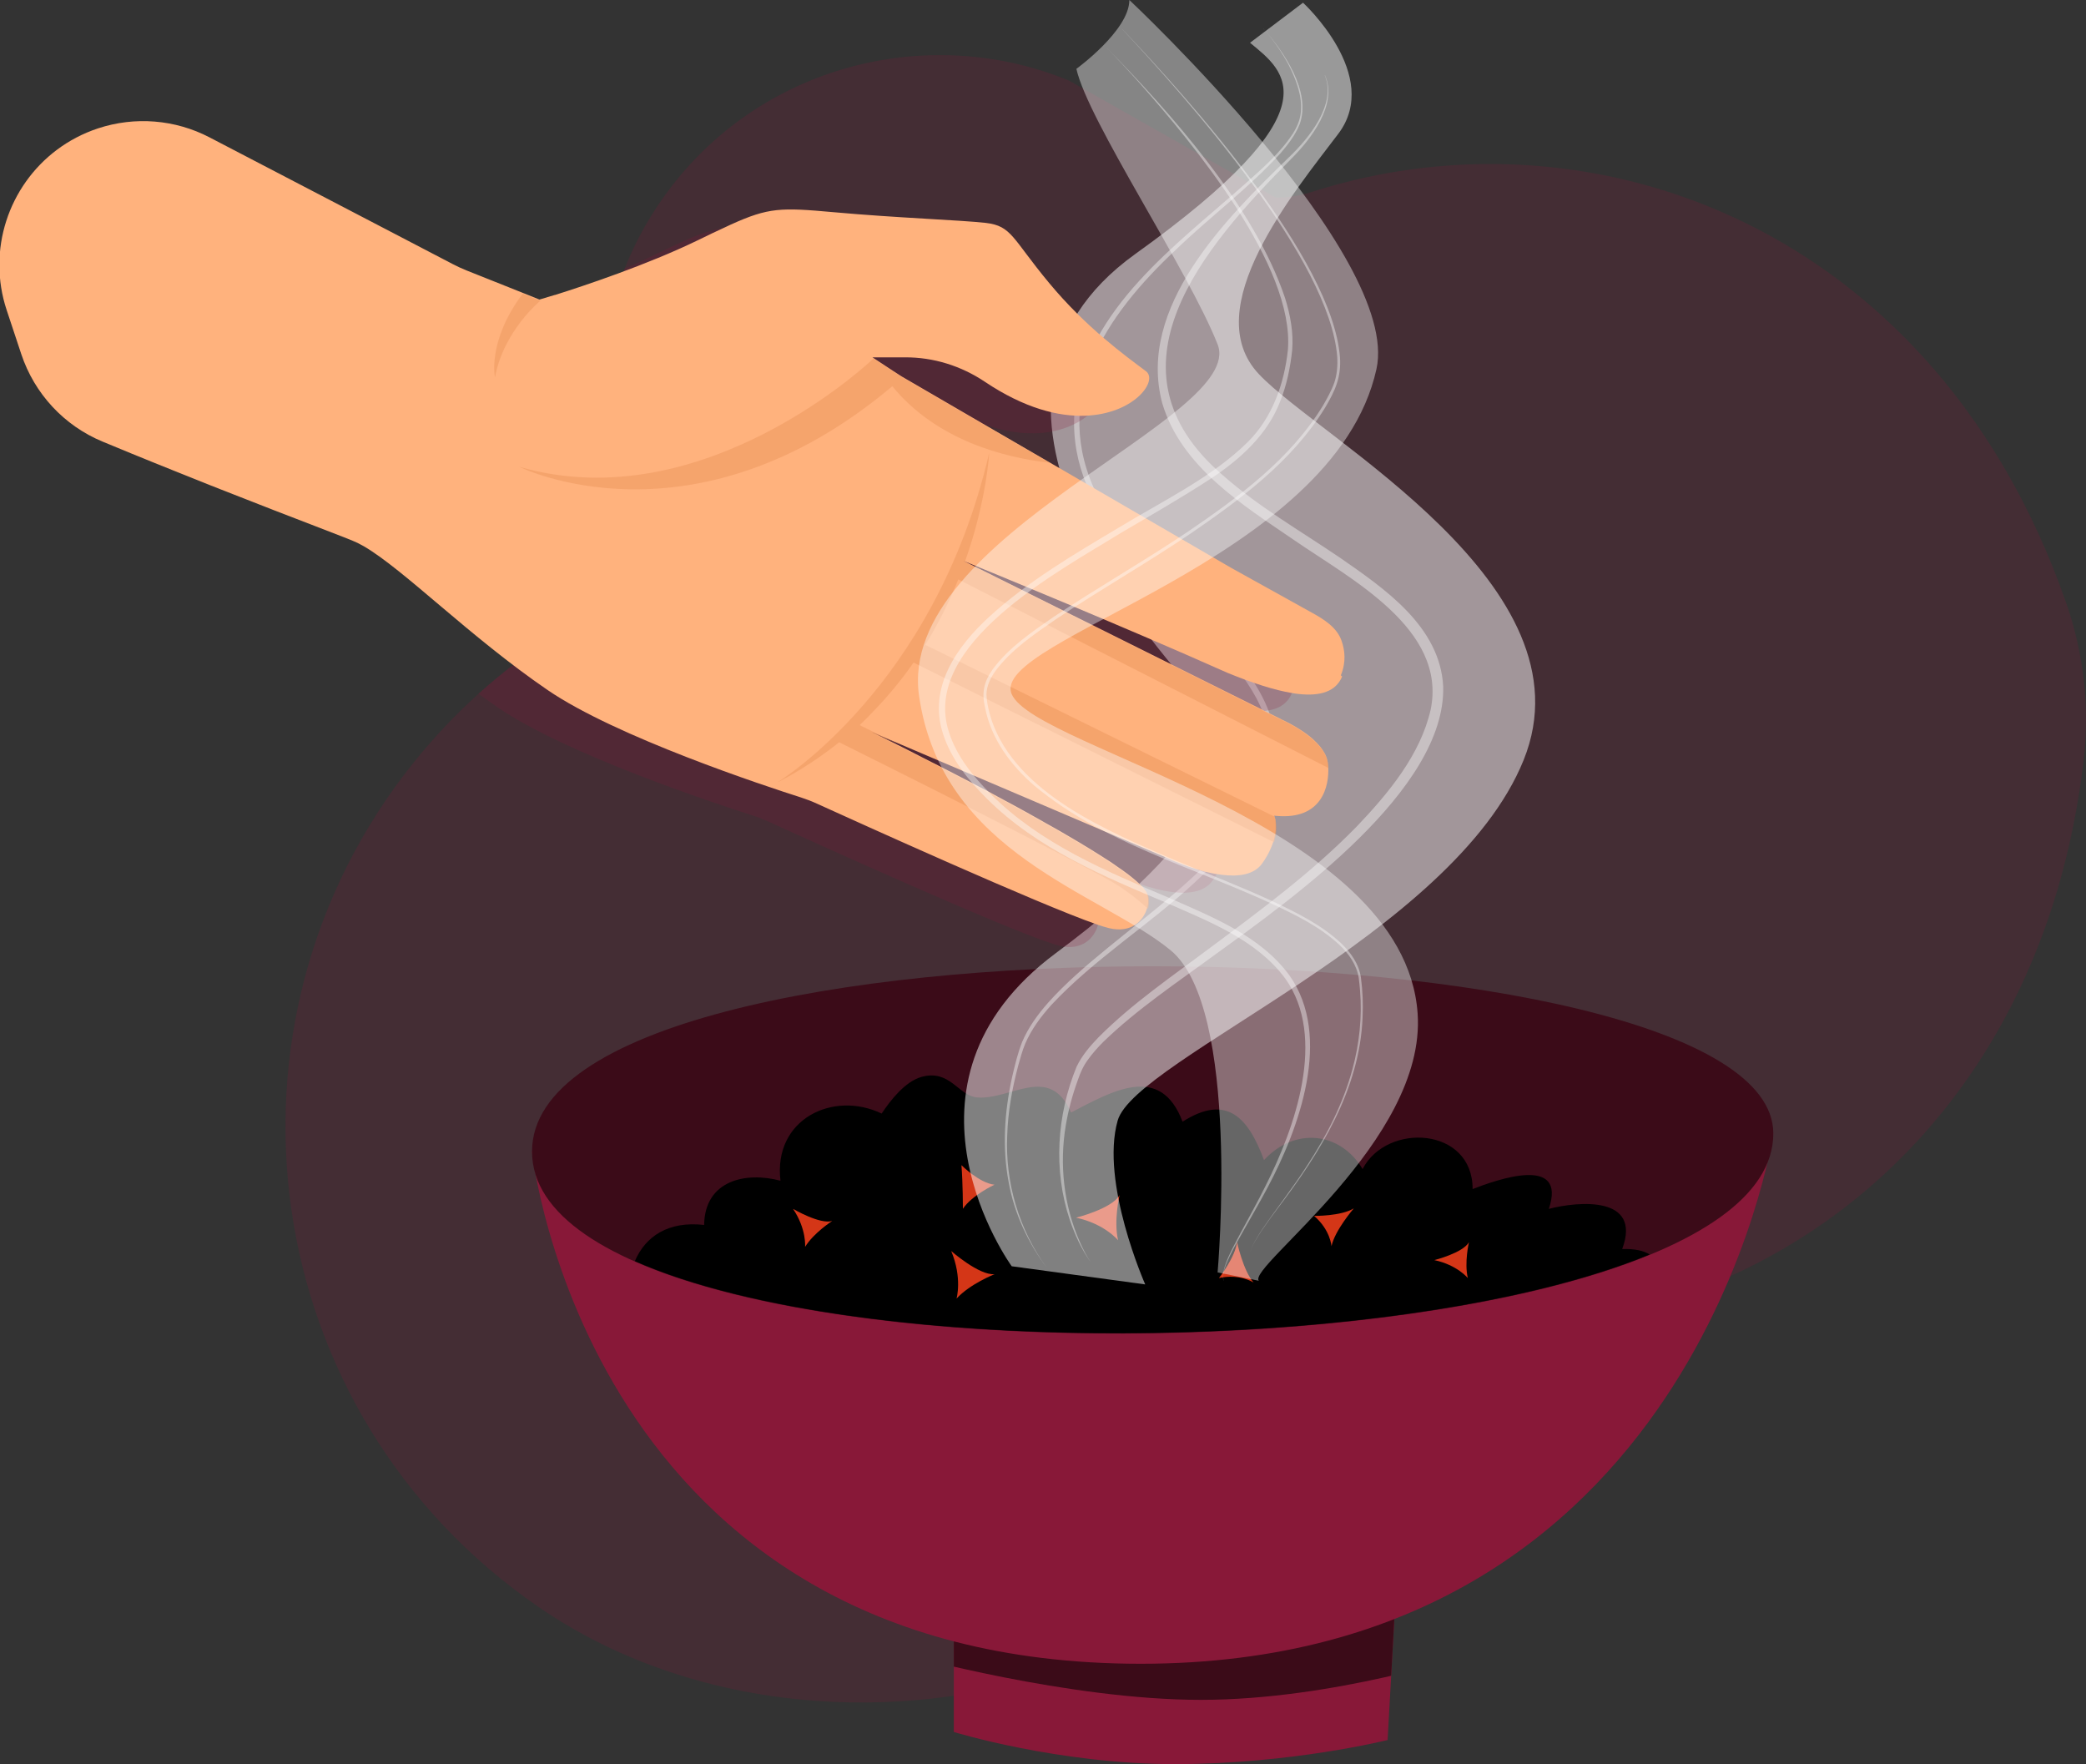
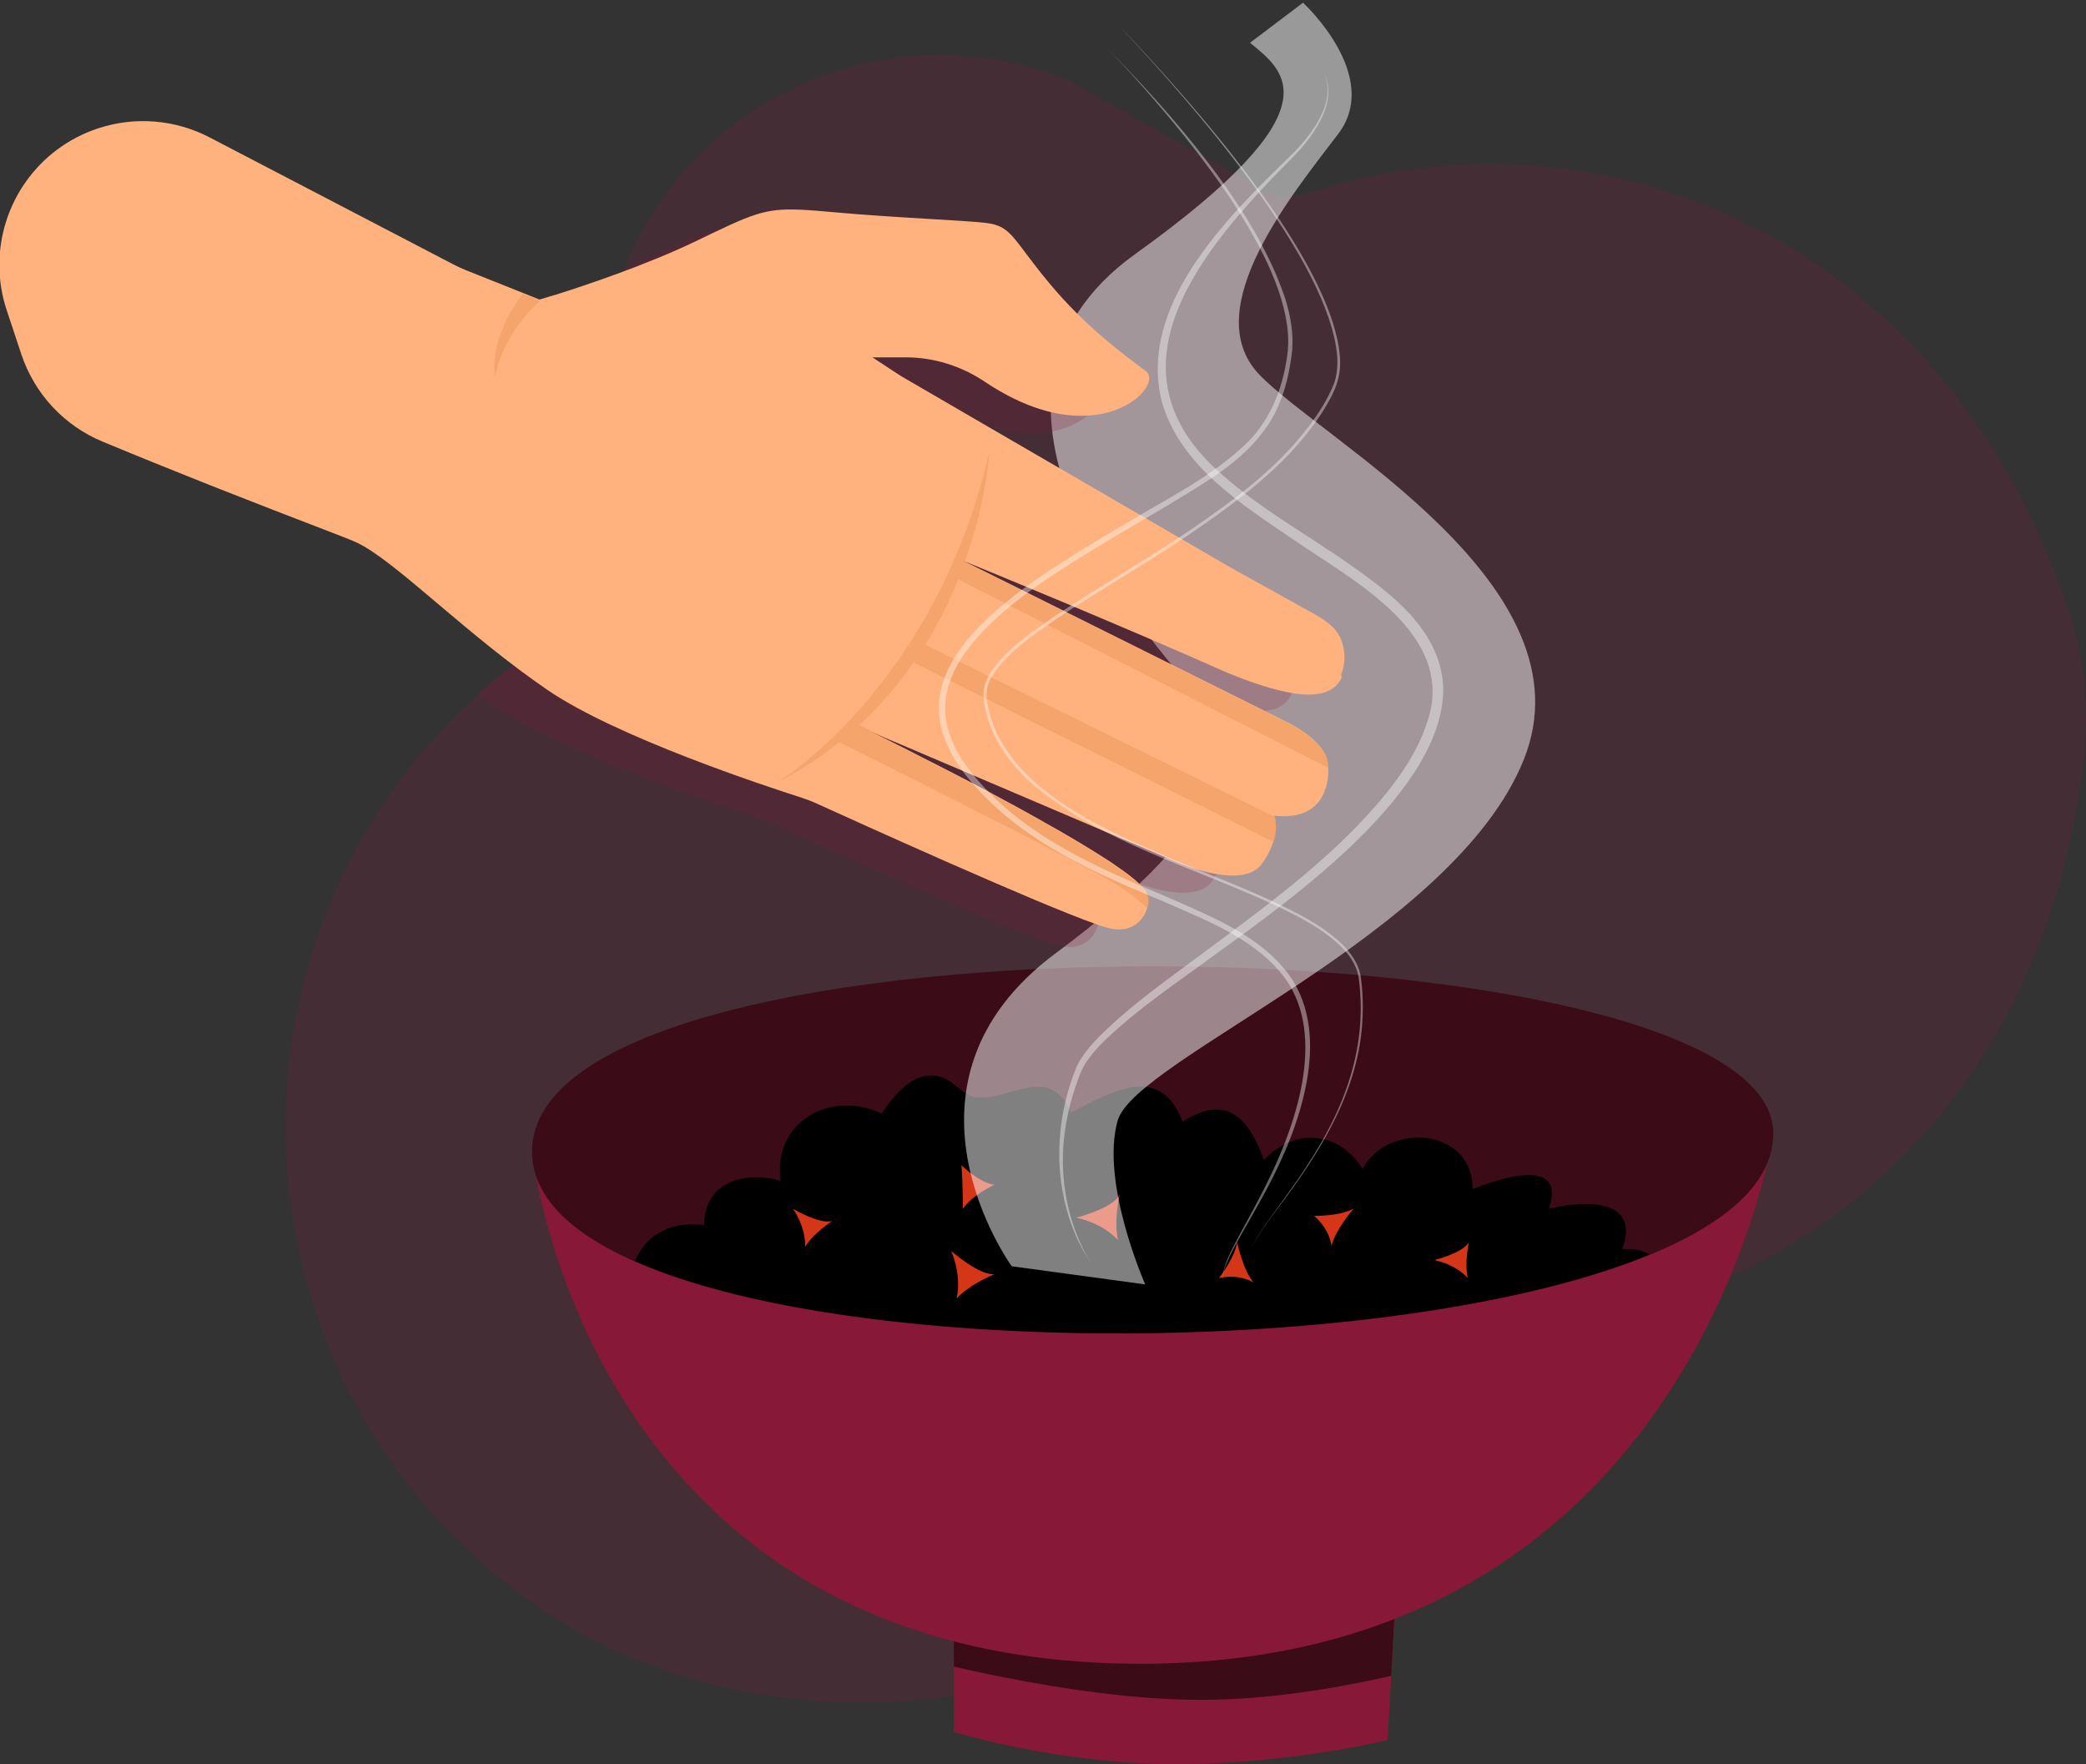
<svg xmlns="http://www.w3.org/2000/svg" id="Ebene_2" data-name="Ebene 2" viewBox="0 0 200 169.13">
  <rect x="0" y="0" width="200" height="169.13" fill="#333333" stroke="none" />
  <defs>
    <style>
      .cls-1 {
        clip-path: url(#clippath);
      }

      .cls-2 {
        fill: none;
      }

      .cls-2, .cls-3, .cls-4, .cls-5, .cls-6, .cls-7, .cls-8, .cls-9, .cls-10, .cls-11, .cls-12 {
        stroke-width: 0px;
      }

      .cls-3 {
        opacity: .2;
      }

      .cls-3, .cls-4, .cls-11, .cls-12 {
        isolation: isolate;
      }

      .cls-3, .cls-8 {
        fill: #881838;
      }

      .cls-4, .cls-13 {
        opacity: .4;
      }

      .cls-4, .cls-9, .cls-12 {
        fill: #fff;
      }

      .cls-6 {
        fill: #3b0b18;
      }

      .cls-7 {
        fill: #d43617;
      }

      .cls-10 {
        fill: #ffb27d;
      }

      .cls-11 {
        fill: #ed975d;
      }

      .cls-11, .cls-12 {
        opacity: .5;
      }
    </style>
    <clipPath id="clippath">
      <path class="cls-2" d="M91.45,153.34v12.71s10.01,3.08,21.18,3.08,20.41-2.31,20.41-2.31l.77-13.87-42.37.39h0Z" />
    </clipPath>
  </defs>
  <g id="Ebene_1-2" data-name="Ebene 1">
    <g id="Ebene_2-2" data-name="Ebene 2">
      <g id="_Layer_" data-name=" Layer ">
        <path class="cls-3" d="M199.99,69.78c-.02,1.02-.09,2.04-.21,3.06-4.1,35.33-30.05,54.26-56.5,54.48-4.5.03-8.58,2.57-10.66,6.55-2.5,4.78-5.75,9.29-9.78,13.39-11.65,11.86-29.35,17.31-46.1,15.68-3.65-.35-7.25-1.05-10.73-2.08-5.12-1.52-9.98-3.77-14.37-6.79-27.05-18.61-32.15-55.87-11.96-80.99,1.91-2.38,3.98-4.56,6.17-6.54,2.48-2.24,5.13-4.22,7.91-5.94,4.64-2.87,6.73-8.48,5.19-13.72-2.02-6.86-1.75-14.31.93-21.1,1.09-2.77,2.59-5.42,4.49-7.89,9.14-11.86,24.96-15.6,38.13-10.16l9.79,5.54,7.87,4.45,2.17,1.23c1.17-.01,2.36-.2,3.51-.57,21.64-6.91,46.97-.46,62.61,20.81.64.87,1.26,1.76,1.86,2.68.71,1.07,1.39,2.17,2.05,3.31,2.21,3.82,4.14,8.03,5.74,12.62,1.34,3.85,1.99,7.91,1.89,11.97h0Z" />
        <path class="cls-8" d="M91.45,153.34v12.71s10.01,3.08,21.18,3.08,20.41-2.31,20.41-2.31l.77-13.87-42.37.39h0Z" />
        <g class="cls-1">
          <path class="cls-6" d="M86.83,158.64s15.6,4.33,28.31,4.33,25.71-4.33,25.71-4.33l1.44-12.42-55.75,2.02.29,10.4h0Z" />
        </g>
        <path class="cls-8" d="M51.01,110.4s5.2,49.11,58.35,49.11,60.66-50.84,60.66-50.84l-119.01,1.73h0Z" />
        <path class="cls-6" d="M51.01,110.4c0-24.26,119.01-22.53,119.01-1.73,0,24.26-119.01,26.24-119.01,1.73h0Z" />
        <path class="cls-5" d="M148.49,115.92c1.79-5.25-5.01-2.81-7.3-1.92.02-5.95-8.21-6.43-10.55-1.92-2.12-3.56-6.49-4.07-9.45-.86-1.5-4.04-3.54-6.4-7.81-3.68-2.12-5.62-6.71-2.95-10.69-.88-2.06-4.74-5.82-1.15-9.04-1.45-1.76-.16-2.58-2.73-5.31-1.96-1.56.44-2.96,2.23-3.81,3.51-4.66-2.24-10.41.54-9.7,6.44-3.32-.89-7.26-.05-7.32,4.24-3.41-.39-5.62,1.07-6.64,3.47,21.76,9.59,73.81,9.03,97.3-.64-.58-.36-1.43-.56-2.64-.52,1.91-5.12-4.18-4.59-7.04-3.85h0Z" />
        <path class="cls-7" d="M92.17,111.7s1.73,1.73,3.18,1.88c0,0-2.17,1.01-3.03,2.31,0,0,0-2.45-.14-4.19h0Z" />
        <path class="cls-7" d="M103.15,116.75s3.47-.87,4.19-2.17c0,0-.58,2.45-.14,4.33,0,0-1.3-1.59-4.04-2.17h0Z" />
        <path class="cls-7" d="M76.06,115.91s2.55,1.5,3.73,1.15c0,0-1.76,1.12-2.6,2.48,0,0,.15-1.69-1.14-3.62Z" />
        <path class="cls-7" d="M137.52,120.81s2.75-.69,3.32-1.72c0,0-.46,1.95-.11,3.44,0,0-1.03-1.26-3.21-1.72h0Z" />
        <path class="cls-7" d="M91.2,119.94s2.68,2.36,4.16,2.22c0,0-2.35.92-3.65,2.34,0,0,.57-1.97-.51-4.56h0Z" />
        <path class="cls-7" d="M116.87,122.53s1.59-2.02,1.73-3.47c0,0,.58,2.74,1.59,3.9,0,0-1.3-.87-3.32-.43h0Z" />
        <path class="cls-7" d="M125.99,116.57s2.57.04,3.81-.72c0,0-1.83,2.12-2.14,3.63,0,0-.1-1.56-1.67-2.91Z" />
        <path class="cls-12" d="M97,121.4s-12.69-17.46,4.23-30.02c16.92-12.57,17.77-19.9,13.54-24.79-4.23-4.89-25.38-28.28-5.92-42.24,19.46-13.96,14.38-17.46,11-20.25l5.08-3.84s7.61,6.98,3.38,12.57c-4.23,5.59-13.54,16.76-7.61,23.04,5.92,6.28,32.15,20.25,25.38,37-6.77,16.76-37.22,28.63-38.92,34.56-1.69,5.94,2.64,15.71,2.64,15.71" />
        <g class="cls-13">
-           <path class="cls-9" d="M121.11,2.71c1.98,2.24,4.61,6.05,3.51,9.17-.42,1.07-1.14,1.99-1.88,2.85-3.06,3.35-6.74,6.06-9.99,9.2-6.81,6.38-12.15,14.25-7.53,23.61,2.76,5.41,7.57,9.27,11.64,13.67,3.73,4.01,7.1,8.8,4.59,14.42-1.48,3.54-4.13,6.43-6.92,8.99-4.42,4.11-9.62,7.32-13.74,11.74-1,1.11-1.9,2.32-2.49,3.69-.29.69-.48,1.42-.68,2.13-.58,2.18-.98,4.41-1.05,6.66-.21,4.53,1.13,9.07,3.81,12.73-1.81-2.42-3.13-5.22-3.67-8.21-.64-3.36-.4-6.83.34-10.15.26-1.11.52-2.22.94-3.29.6-1.42,1.51-2.67,2.52-3.81,6.31-7.08,18.8-13.11,21.09-22.8.93-4.56-2.26-8.55-5.17-11.7-5.99-6.43-14.46-12.95-13.35-22.76,1.19-9.29,9.72-15.38,16.24-21.17,1.67-1.5,3.41-2.99,4.64-4.88.4-.63.7-1.32.76-2.06.07-.74-.03-1.49-.23-2.21-.63-2.17-1.91-4.11-3.37-5.82h0Z" />
-         </g>
+           </g>
        <g class="cls-13">
          <path class="cls-9" d="M127.03,7.2c1.25,2.82-1.35,6.16-3.26,8.06-8.39,8.45-18.46,20.1-6.5,30.33,3.4,3,7.4,5.3,11.16,7.85,4.31,2.99,9.64,6.61,9.94,12.38.25,9.9-14.49,20.36-21.83,25.67-3.67,2.7-7.49,5.23-10.76,8.4-.53.53-1.03,1.09-1.46,1.69-.45.6-.74,1.26-.98,1.97-.52,1.42-.91,2.88-1.16,4.37-.62,3.73-.19,7.65,1.34,11.12.31.7.65,1.38,1.08,2.01-.89-1.24-1.54-2.65-2.03-4.09-1.6-4.76-1.25-10.06.65-14.69.51-1.07,1.29-1.98,2.1-2.82,3.25-3.27,7.08-5.86,10.74-8.61,4.87-3.62,9.78-7.26,14.02-11.6,3.03-3.18,6.1-6.86,7.09-11.21,1.59-7.76-7.73-12.54-13.11-16.26-4.96-3.39-10.81-7.01-12.63-13.12-2.44-9.23,6.1-17.69,12.14-23.56,1.93-1.84,4.59-5.08,3.45-7.87h0Z" />
        </g>
        <g>
          <path class="cls-3" d="M123.86,66.44s0,.01,0,.02c-.44,1.05-1.34,1.59-2.65,1.7-.01,0-.02,0-.03,0-.46.04-.97.03-1.52-.04-1.8-.21-4.08-.92-6.75-2-.59-.26-1.18-.53-1.79-.79h0c-7.16-3.16-15.19-6.51-19.81-8.41-.4-.16-.77-.32-1.11-.46-1.22-.5-2.09-.86-2.48-1.02h0c-.09-.04-.15-.07-.19-.08l.18.09.59.29.56.28.33.16c.23.11.48.24.75.37.06.03.11.06.17.09.25.12.52.26.8.4.09.04.19.09.28.14.02.01.05.02.07.03,6.46,3.22,19.44,9.69,24.59,12.25,1.32.66,2.13,1.06,2.18,1.09h-.03c.08.04.54.24,1.11.57.1.06.2.11.31.17.2.12.41.25.61.39.06.04.13.08.19.13.06.04.12.09.18.13.06.05.13.09.19.14.06.05.12.1.18.15.06.05.12.1.18.15.06.05.12.1.18.15.11.11.22.21.33.32.06.07.13.14.19.21.07.07.12.14.18.21.06.07.11.15.16.22.05.07.1.15.15.22.03.04.05.08.07.12.02.03.04.06.05.09.13.26.22.54.26.81,0,.02,0,.05.01.07,0,0,0,0,0,.01v.02c.02.11.03.23.04.35.04.83-.07,1.97-.65,2.93-.39.65-.99,1.21-1.9,1.53-.65.22-1.45.32-2.43.23-.07,0-.14-.01-.21-.02h0s0,.02.01.04c.01.03.04.08.05.15.02.07.05.16.07.26,0,.05.01.09.02.14,0,.01,0,.03.01.04,0,.06,0,.12.01.18,0,.04,0,.09.01.14,0,.05,0,.1,0,.15,0,.32-.04.69-.16,1.13-.01.07-.03.15-.06.22h0c-.14.46-.36.97-.7,1.54-.11.19-.23.38-.37.57-.78,1.12-2.3,1.31-3.89,1.11-1.08-.13-2.19-.45-3.12-.77h0s0,0-.01,0h0c-1.33-.46-2.3-.93-2.3-.93l-8.27-3.52s0,0-.01,0l-17.46-7.44-1.94-.83-.43-.18.16.08s.08.04.12.06c.04.02.08.04.13.06.1.05.21.1.34.17.13.06.27.13.42.21.93.46,2.34,1.17,4.03,2.03.29.15.59.3.89.46,1.26.65,2.65,1.37,4.09,2.13.51.27,1.01.54,1.52.81,1.36.73,2.74,1.47,4.08,2.22.29.16.58.33.87.49.18.1.36.2.54.3.29.16.57.32.85.48.63.37,1.25.73,1.84,1.09.83.5,1.62.99,2.35,1.45.18.12.36.23.53.35.17.11.34.23.5.34.33.22.63.43.91.64,0,0,0,0,.01,0,.14.1.27.2.4.3.13.1.25.19.37.29.47.38.85.73,1.11,1.02.13.15.23.29.3.42.11.2.16.47.16.77,0,.21-.03.44-.1.67h0s0,.02,0,.02c-.34,1.22-1.53,2.49-3.68,1.96-.15-.04-.34-.09-.54-.15-4.77-1.5-23.45-9.96-27.45-11.79-.5-.22-1-.42-1.52-.58-3.45-1.1-17.72-5.81-24.3-10.3-.64-.44-1.27-.88-1.89-1.34,2.48-2.24,5.13-4.22,7.91-5.94,4.64-2.87,6.73-8.48,5.19-13.72-2.02-6.86-1.75-14.31.93-21.1.77-.33,1.53-.68,2.25-1.03,1.27-.61,2.32-1.12,3.2-1.52,1.79-.81,2.99-1.22,4.33-1.37h0c1.39-.16,2.94-.04,5.48.19,6.22.56,12.12.75,14.63,1.03,2.51.29,2.52,1.48,6.07,5.75,3.55,4.28,7.27,6.95,9.29,8.47.66.49.26,1.67-1,2.67-.97.76-2.45,1.42-4.36,1.57-1.54.12-3.37-.08-5.43-.83h0c-1.43-.52-2.98-1.3-4.62-2.4-2.28-1.53-4.95-2.37-7.69-2.35h-.12c-1.01,0-2.06,0-2.97,0h0,0s1.2.79,1.2.79l.41.27.39.25.79.51,1.67.97,11.02,6.4.23.13,1.14.66,17.53,10.18,7.78,4.32c1.16.64,2.36,1.4,2.81,2.64.34.93.46,2.08-.06,3.35h0Z" />
          <path class="cls-10" d="M128.68,64.86c-.6,1.43-2.05,1.91-4.21,1.67-.2-.02-.4-.05-.61-.09-1.69-.28-3.76-.95-6.14-1.92-10.32-4.6-23.31-9.91-25.19-10.68h0c-.09-.04-.15-.07-.19-.08l.18.09.59.29.56.28.33.16c.23.11.48.24.75.37.3.15.63.31.97.49.12.05.24.11.35.17,6.46,3.22,19.44,9.69,24.59,12.25l.55.28c1.03.52,1.63.81,1.63.81h-.03s.09.04.18.08c.01,0,.02.01.03.01.03.01.07.03.1.05.09.04.19.09.3.15.06.03.12.06.18.09.03.02.07.04.11.06.07.04.14.08.21.12.09.06.2.11.3.17.16.09.33.2.5.31.04.03.08.05.12.08.03.02.06.04.09.06,0,0,0,0,0,0,.03.02.06.04.09.06.06.04.12.09.18.13.03.02.06.04.1.07.08.06.16.12.23.18.01.01.03.02.04.03.06.05.12.1.18.15.06.05.12.1.17.15,0,0,0,0,0,0,.11.11.22.21.33.32.06.07.13.14.19.21.06.07.12.14.18.21.06.08.11.15.16.22.05.07.1.15.14.22.03.04.05.08.07.12.01.01.02.03.03.04,0,.01.01.03.02.04.13.26.22.53.26.81,0,.02,0,.05.01.07,0,0,0,0,0,0h0s0,.02,0,.02h0c.01.11.03.24.04.36.09,1.8-.57,5.08-4.98,4.68-.07,0-.14-.01-.21-.02h0s0,.01.02.03c0,.02.02.04.03.08,0,0,0,0,0,.01,0,.01,0,.03.01.04,0,.03.02.06.03.09,0,.02,0,.03.01.05.01.04.02.08.03.13,0,0,0,.01,0,.02,0,.01,0,.03,0,.04,0,.03.01.07.01.1,0,0,0,.01,0,.02h0s0,.01,0,.02c0,.01,0,.03,0,.04,0,.04,0,.09.01.14,0,.02,0,.04,0,.05,0,.03,0,.06,0,.08,0,.04,0,.08,0,.13,0,.08,0,.17,0,.27,0,.06,0,.12-.02.19-.02.21-.07.44-.13.7,0,.04-.02.07-.03.11s-.02.07-.03.11h0c-.19.6-.51,1.32-1.07,2.11-.78,1.12-2.3,1.31-3.89,1.11-.19-.02-.38-.05-.57-.08-2.44-.43-4.87-1.62-4.87-1.62l-25.74-10.97h0l-2.37-1.01.06.03.09.05s.04.02.06.03c.02.01.04.02.07.03.05.02.1.05.15.07l.12.06c.06.03.13.06.2.1.13.06.27.13.42.21.26.13.56.28.89.44.01,0,.03.01.05.02.84.42,1.9.95,3.09,1.57.24.12.48.25.73.37.02.01.04.02.07.03.03.01.06.03.09.05.08.04.16.08.24.12.2.11.41.21.62.32.26.13.53.27.8.41.54.28,1.09.57,1.66.86.26.13.52.27.78.41.03.01.05.03.07.04.19.1.38.2.58.3s.39.2.58.31c.1.05.19.11.29.16.68.36,1.36.73,2.04,1.1h0c.34.19.68.37,1.02.56.49.27.97.54,1.45.81.15.08.29.16.43.25.09.05.18.1.27.15h0c.09.05.18.1.27.15.23.13.46.26.69.39.05.03.11.06.16.09.09.05.18.11.27.16.46.27.91.53,1.35.79.07.04.15.09.22.13.83.5,1.61.98,2.33,1.44.03.02.06.04.09.06.11.07.22.14.33.21.04.03.09.06.13.08.17.11.34.23.5.34.03.02.06.04.08.06.27.18.51.35.75.52.03.02.05.04.08.06,0,0,0,0,0,0,.03.02.05.04.07.05.06.05.13.09.19.14.05.04.09.07.14.1,0,0,.01,0,.01.01.12.09.24.19.35.28.24.19.46.38.64.55h0c.18.17.34.33.46.47.13.15.23.29.3.42.11.2.16.47.16.77v.07s0,.04,0,.07c0,.03,0,.06,0,.09,0,.03,0,.06-.01.09s0,.06-.01.09c0,.03-.01.06-.02.1-.01.06-.03.11-.04.17h0c-.33,1.23-1.52,2.52-3.68,1.98-.15-.04-.34-.09-.54-.15-.18-.06-.39-.12-.61-.2-5.57-1.93-22.99-9.83-26.84-11.58-.5-.23-1-.42-1.52-.59-3.45-1.1-17.72-5.8-24.3-10.3-7.51-5.14-13.75-11.53-17.63-13.79-.16-.09-.36-.2-.58-.31-.76-.39-5.65-2.18-13.11-5.13-.34-.13-.69-.27-1.04-.41-3.07-1.22-6.54-2.61-10.31-4.18-3.7-1.53-6.54-4.6-7.8-8.39l-1.4-4.22c-.48-1.44-.7-2.9-.7-4.34,0-5.78,3.66-11.16,9.45-13.08,3.54-1.17,7.4-.86,10.7.86l16.78,8.74,6.56,3.42c.42.22.84.41,1.28.59l5.32,2.12h0s1.69.68,1.69.68h0s.39-.11,1.06-.32c0,0,.01,0,.01,0,.12-.04.25-.08.39-.12h.03c2.76-.87,8.81-2.88,13.66-5.23,1.05-.51,1.93-.94,2.71-1.29h0c.17-.08.33-.15.49-.23,3.64-1.65,4.81-1.64,9.81-1.19,6.22.56,12.12.75,14.63,1.03,2.51.29,2.52,1.48,6.07,5.75,3.55,4.28,7.27,6.95,9.29,8.47,1.16.87-.96,3.89-5.36,4.24-.15.01-.31.02-.47.03-2.55.09-5.81-.71-9.6-3.25-2.28-1.53-4.95-2.37-7.69-2.35-1.05,0-2.15.01-3.1,0h0,0s1.2.79,1.2.79l.79.52.79.51h0l7.79,4.53h0l6.27,3.64h0l17.53,10.18,7.78,4.32c1.16.64,2.36,1.4,2.81,2.64.34.94.47,2.09-.06,3.37h.02Z" />
-           <path class="cls-11" d="M83.76,34.37h0l1.2.79,1.58,1.03,14.07,8.17c-4.26-.48-10.78-2.11-15.06-7.33-19.08,16.06-35.77,7.72-35.77,7.72,17.75,5.14,33.93-10.34,33.97-10.38h0Z" />
          <path class="cls-11" d="M50.11,28.16l1.7.67s-3.54,2.89-4.35,7.35c0,0-.78-3.42,2.65-8.02h0Z" />
          <path class="cls-11" d="M74.54,75s15.06-9.06,20.3-31.57c0,0-.23,4.55-2.33,10.44l30.27,15.11s4.18,1.78,4.54,4.19c.02.13.04.29.05.46l-35.49-18.08c-.82,2.02-1.85,4.14-3.17,6.27l33.48,16.47s.44.91-.03,2.46l-34.57-17.23c-1.17,1.68-2.53,3.34-4.1,4.93,0,0-.38.42-1.07,1.07l3.61,1.78-2.37-1.01c.96.47,24.56,12.07,26.35,15.4.19.35.21.89.06,1.45-.54-.52-1.43-1.29-2.82-2.21-2.4-1.59-23.63-12.2-26.79-13.77-1.75,1.4-3.71,2.7-5.91,3.85h0Z" />
        </g>
-         <path class="cls-4" d="M120.69,122.79c-1.13-1.32,16.07-13.4,15.23-25.61-1.27-18.35-36.66-25.35-38.92-30.63-2.26-5.28,30.88-12.68,34.97-31.16C134.39,24.46,108.28,0,108.28,0c0,2.91-5.08,6.6-5.08,6.6,1.13,5.02,10.72,19.28,13.54,26.41,2.82,7.13-30.88,18.22-28.62,33.73,2.2,15.15,17.34,18.81,24.11,24.36,6.77,5.55,4.51,30.89,4.51,30.89" />
        <g class="cls-13">
          <path class="cls-9" d="M117.31,122.79c-.35-1.17,1.11-3.53,1.66-4.63.79-1.47,1.6-2.92,2.34-4.41,2.83-5.58,5.95-14.28,1.92-19.93-2.74-3.7-7.23-5.43-11.31-7.23-6.12-2.57-12.47-5.22-17.27-9.99-1.79-1.77-3.46-3.81-4.24-6.26-1.44-4.44,1.32-8.36,4.46-11.23,3.71-3.39,8.07-5.95,12.37-8.51,4.08-2.49,8.99-4.84,12.39-8.22,2.36-2.34,3.5-5.59,3.85-8.84.64-8.03-9.02-19.69-14.19-25.54-1.11-1.24-2.24-2.46-3.41-3.65,6.41,6.48,14.42,15.53,17.33,24.23.5,1.61.82,3.3.68,4.99-.18,1.68-.52,3.34-1.15,4.91-1.22,3.2-3.87,5.58-6.66,7.41-2.41,1.59-6.03,3.69-8.56,5.17-5.93,3.67-19.24,10.68-16.55,19.1.74,2.35,2.34,4.3,4.08,6.03,4.74,4.72,11.01,7.34,17.08,9.91,4.15,1.84,8.73,3.63,11.51,7.43,4.13,5.87.93,14.62-2.11,20.33-.78,1.47-1.62,2.91-2.44,4.36-.41.72-.81,1.45-1.18,2.2-.32.74-.78,1.54-.59,2.37h0Z" />
        </g>
        <g class="cls-13">
          <path class="cls-9" d="M107.58,2.77c6.57,6.89,20.13,22.01,20.89,31.45.14,1.94-.46,3.24-1.42,4.86-3.14,5.12-8.09,8.78-12.97,12.12-4.22,2.85-8.66,5.37-12.89,8.2-2.07,1.43-4.22,2.88-5.74,4.91-.48.67-.86,1.45-.87,2.26.03.82.23,1.66.48,2.45,2.4,7.08,11.22,10.69,17.59,13.45,3.13,1.31,6.31,2.52,9.39,3.95,2.3,1.09,4.64,2.24,6.52,3.99.93.88,1.73,2,1.92,3.3.17,1.27.22,2.55.16,3.83-.27,6.93-4.08,13-8.17,18.35-.51.68-1.01,1.36-1.49,2.07-.46.71-.95,1.42-1.16,2.25.21-.83.68-1.55,1.14-2.26,1.43-2.11,3.02-4.1,4.39-6.25,1.85-2.83,3.42-5.89,4.31-9.16.67-2.45.94-5,.74-7.54-.03-.42-.08-.84-.13-1.26-.2-1.25-.96-2.32-1.87-3.17-1.86-1.73-4.19-2.86-6.47-3.93-7.66-3.54-16.15-5.82-22.75-11.31-2.26-1.94-4.15-4.49-4.73-7.47-.35-1.47-.12-2.49.75-3.72,1.54-2.07,3.72-3.54,5.81-4.99,4.24-2.83,8.68-5.35,12.9-8.19,4.86-3.31,9.78-6.94,12.9-12.02.42-.72.84-1.47,1.12-2.25.26-.79.33-1.63.28-2.47-.7-9.28-14.2-24.58-20.66-31.47h0Z" />
        </g>
      </g>
    </g>
  </g>
</svg>